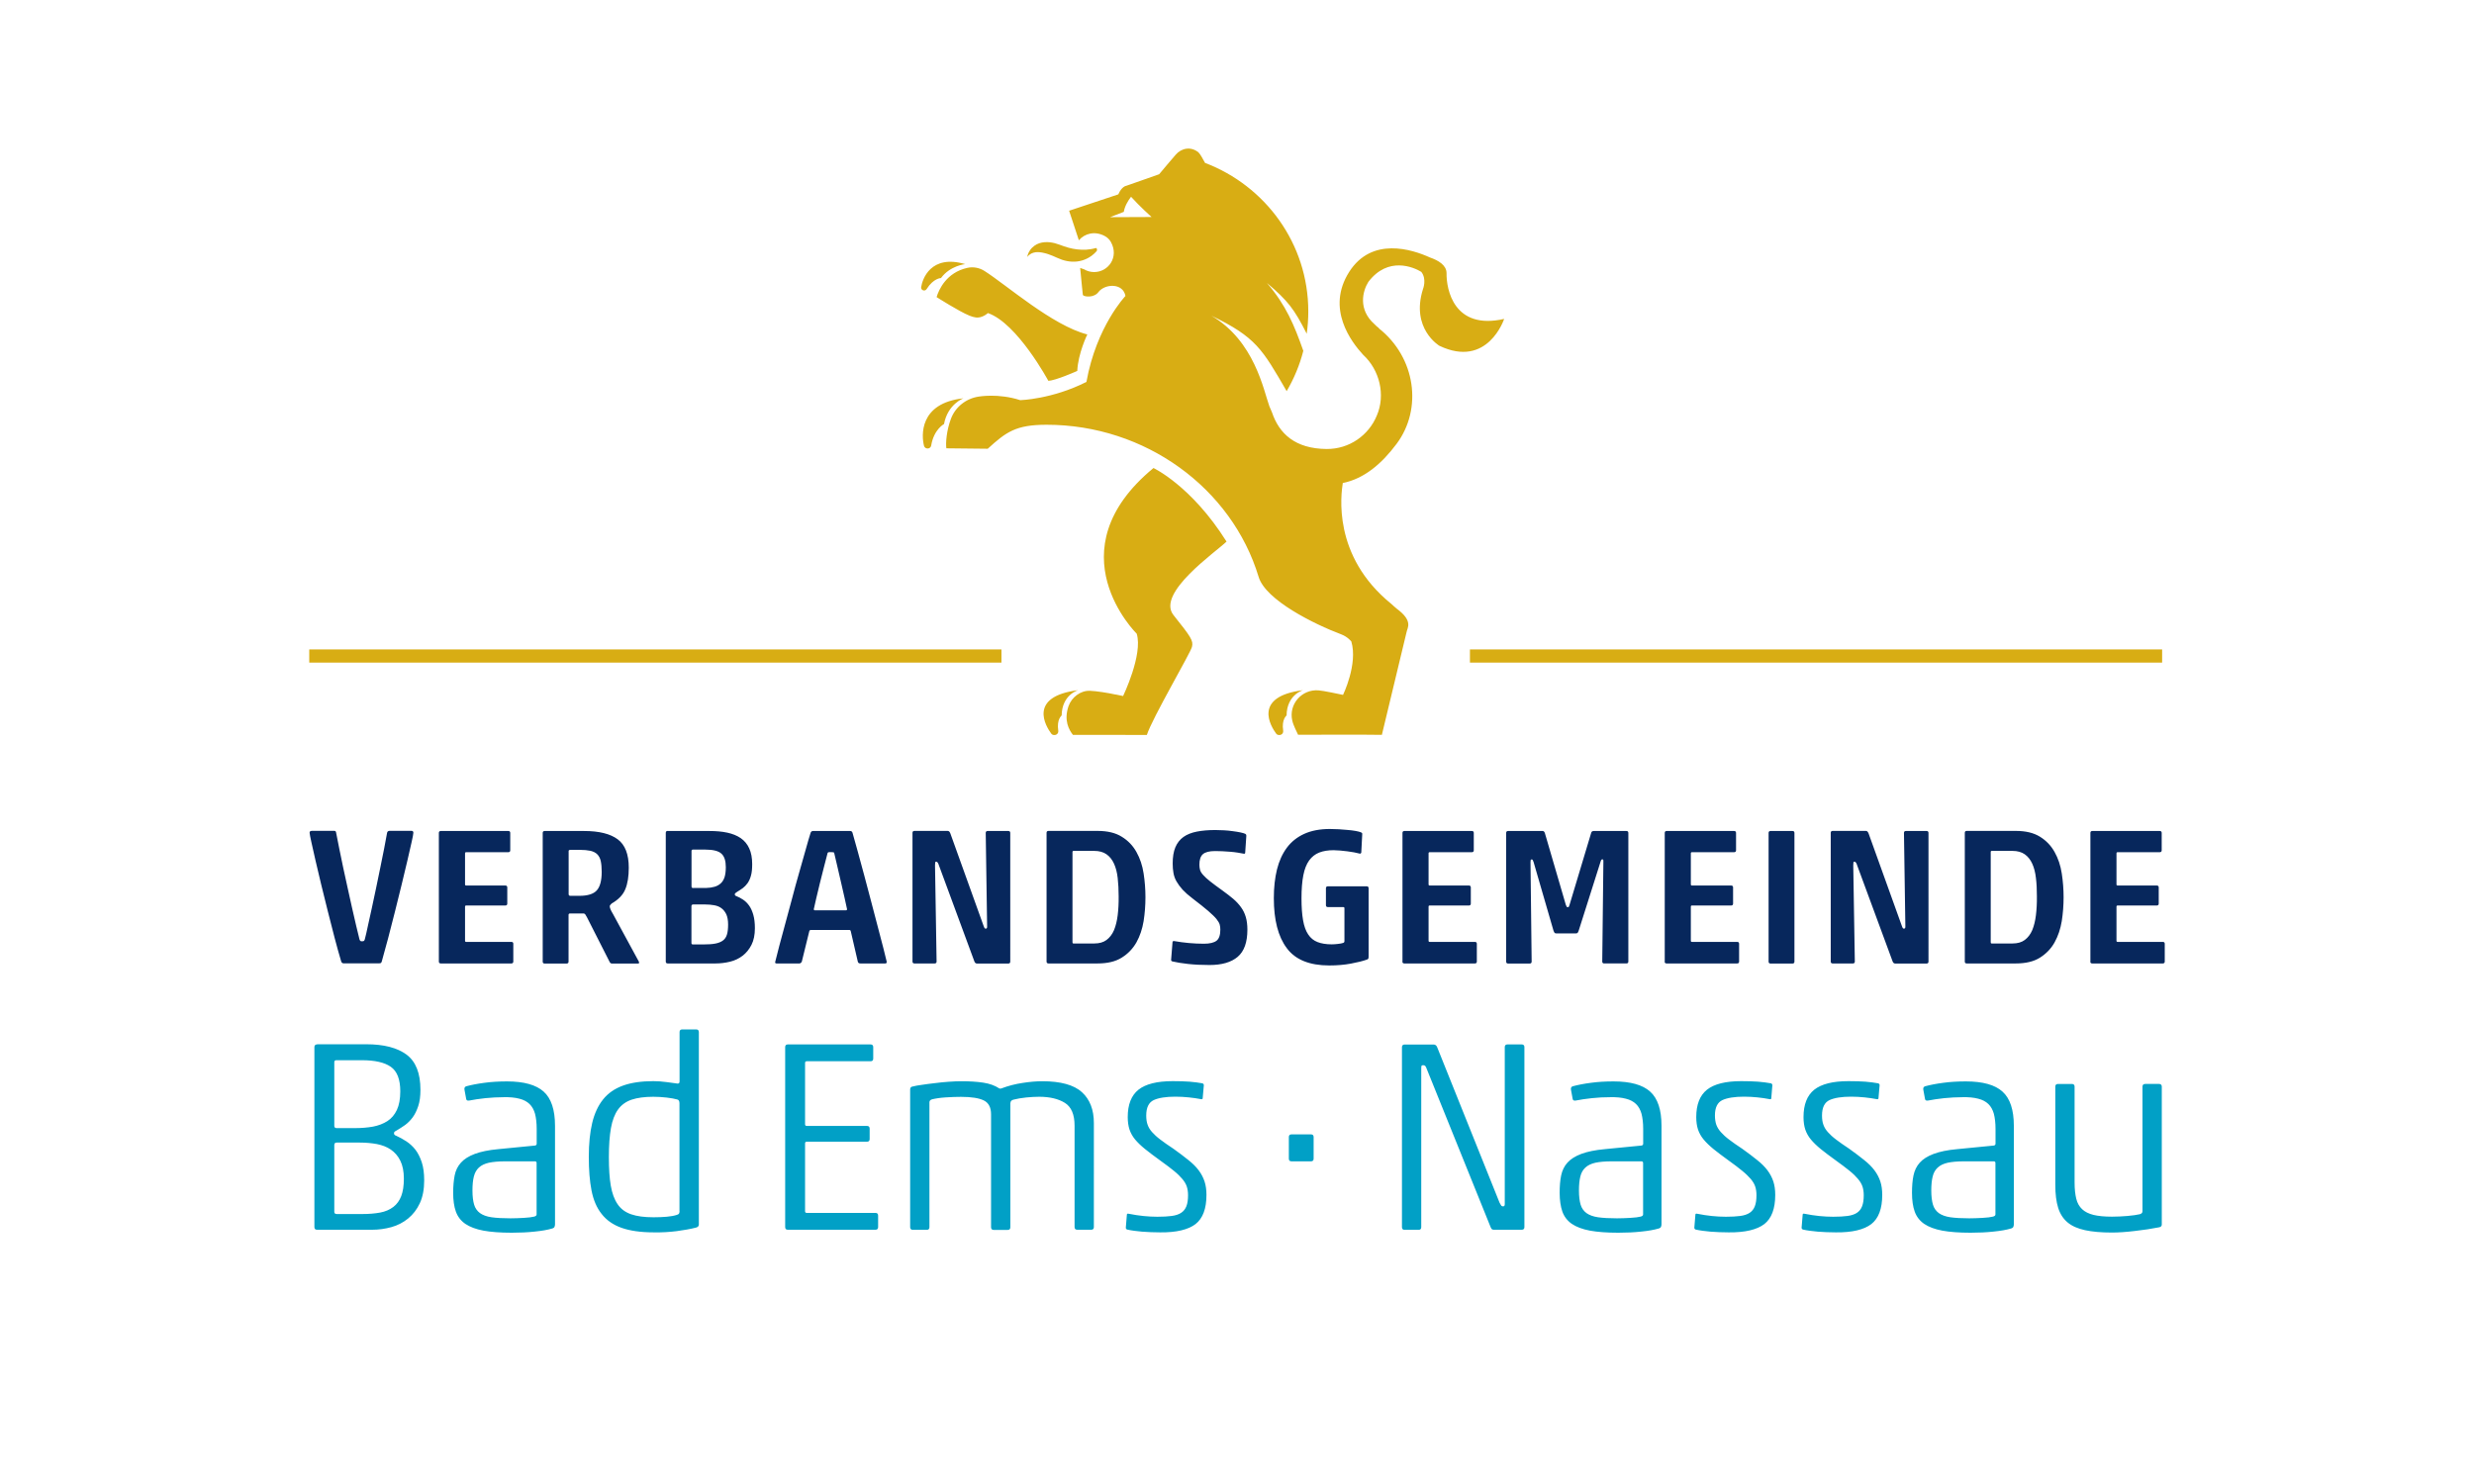
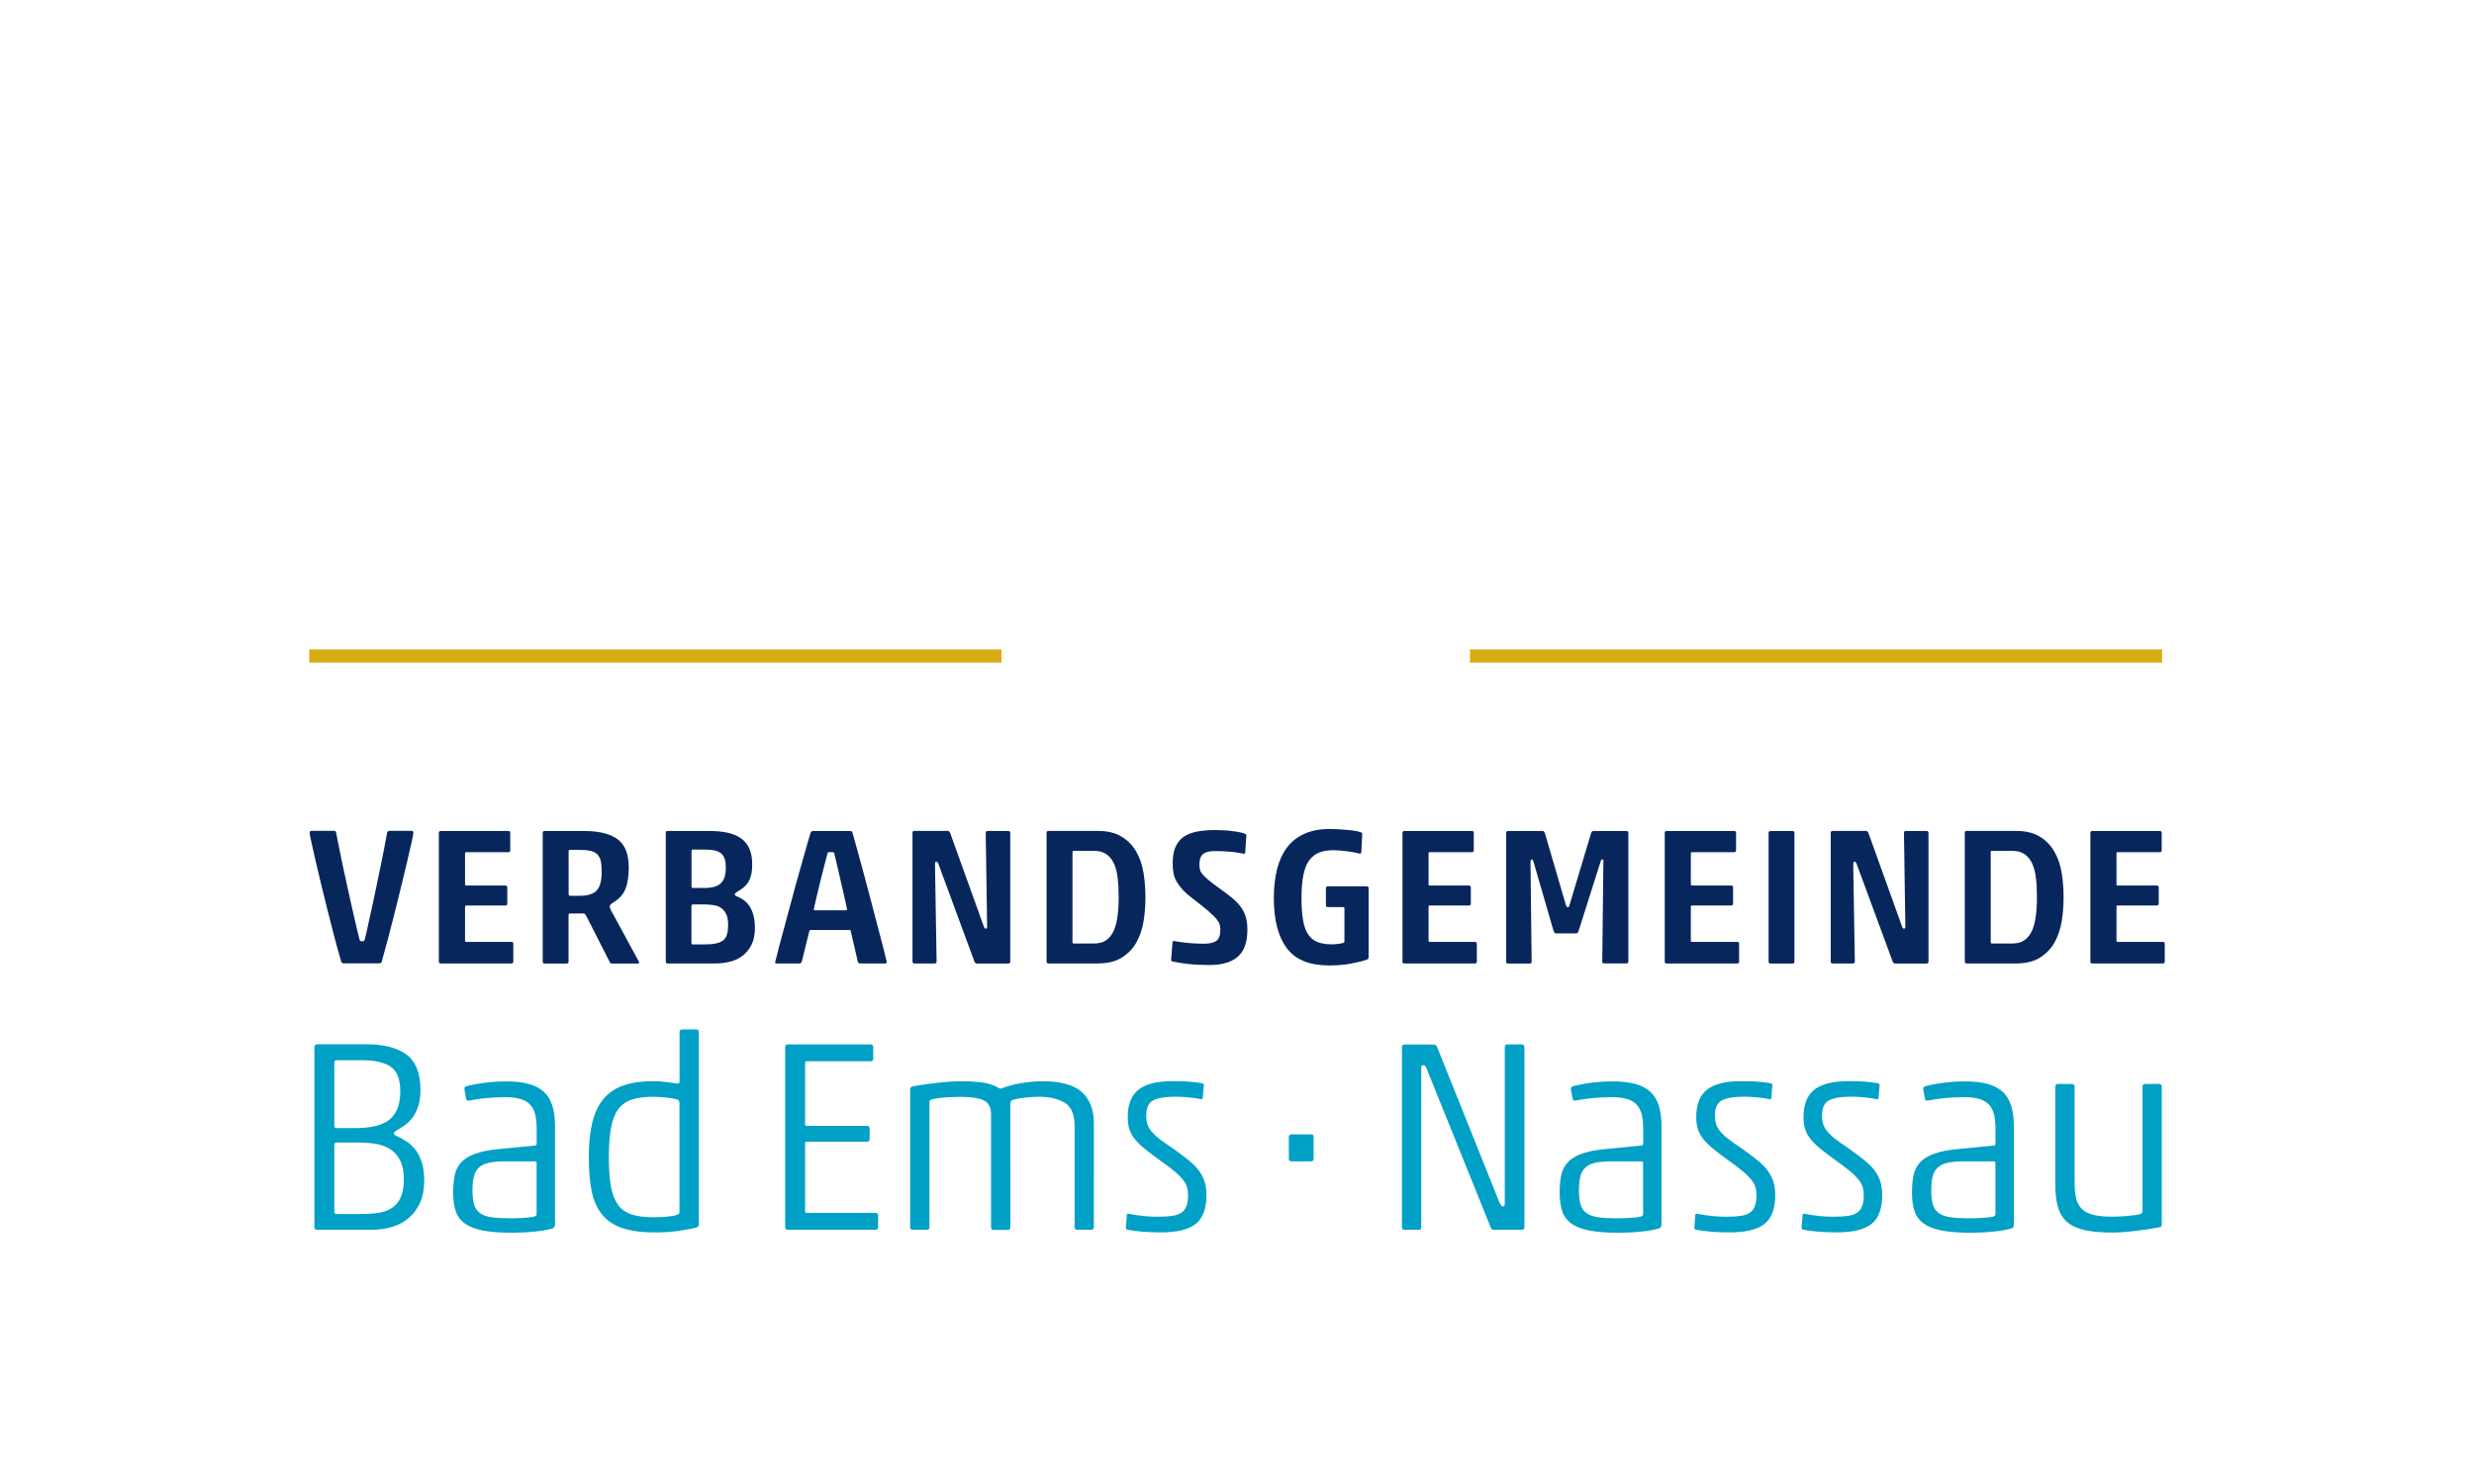
<svg xmlns="http://www.w3.org/2000/svg" height="105" id="Ebene_1" style="enable-background:new 0 0 283.46 170.08;" version="1.1" viewBox="0 0 283.46 170.08" width="175" x="0px" xml:space="preserve" y="0px">
  <style type="text/css">
	.st0{fill:#01A0C6;}
	.st1{fill:#07275C;}
	.st2{fill:#D8AD14;}
</style>
  <path class="st0" d="M244.61,141.08c0.99-0.11,1.91-0.25,2.77-0.42c0.21-0.04,0.31-0.14,0.31-0.31v-15.81  c0-0.21-0.11-0.31-0.31-0.31h-1.59c-0.21,0-0.31,0.11-0.31,0.31v14.28c0,0.17-0.1,0.28-0.31,0.34c-0.35,0.08-0.82,0.15-1.41,0.2  c-0.58,0.05-1.18,0.08-1.78,0.08c-0.86,0-1.56-0.07-2.11-0.2c-0.55-0.14-0.99-0.35-1.31-0.66c-0.32-0.3-0.55-0.7-0.67-1.2  c-0.12-0.5-0.19-1.11-0.19-1.84v-11c0-0.21-0.11-0.31-0.31-0.31h-1.59c-0.21,0-0.31,0.11-0.31,0.31v11.25  c0,1.06,0.11,1.94,0.33,2.64c0.22,0.7,0.58,1.25,1.08,1.67c0.5,0.42,1.17,0.71,2,0.89c0.83,0.18,1.86,0.27,3.09,0.27  C242.74,141.26,243.62,141.2,244.61,141.08 M228.63,139.19c0,0.12-0.11,0.21-0.31,0.25c-0.23,0.06-0.61,0.11-1.16,0.14  c-0.54,0.03-1.05,0.05-1.53,0.05c-0.87,0-1.59-0.04-2.16-0.12c-0.56-0.08-1.01-0.25-1.33-0.48c-0.32-0.24-0.55-0.56-0.67-0.97  c-0.12-0.41-0.19-0.94-0.19-1.61c0-0.65,0.05-1.18,0.16-1.61c0.1-0.43,0.3-0.77,0.58-1.03c0.28-0.26,0.66-0.44,1.14-0.55  c0.48-0.1,1.09-0.16,1.84-0.16h3.44c0.12,0,0.19,0.06,0.19,0.19V139.19z M226.65,125.92c0.49,0.12,0.88,0.33,1.17,0.61  s0.5,0.66,0.63,1.12c0.12,0.47,0.19,1.05,0.19,1.73v1.69c0,0.12-0.06,0.2-0.19,0.22l-4.19,0.41c-1.13,0.1-2.03,0.29-2.72,0.55  c-0.69,0.26-1.21,0.59-1.58,1c-0.37,0.41-0.6,0.9-0.72,1.47c-0.12,0.57-0.17,1.23-0.17,1.99c0,0.85,0.1,1.57,0.31,2.15  c0.21,0.58,0.57,1.05,1.09,1.41c0.52,0.35,1.21,0.61,2.06,0.77c0.85,0.16,1.94,0.24,3.25,0.24c0.94,0,1.82-0.04,2.64-0.13  c0.82-0.08,1.47-0.2,1.95-0.34c0.17-0.04,0.27-0.11,0.31-0.2c0.04-0.09,0.06-0.19,0.06-0.3v-11.28c0-1.83-0.43-3.14-1.3-3.92  c-0.86-0.78-2.26-1.17-4.2-1.17c-0.94,0-1.8,0.05-2.59,0.16c-0.79,0.1-1.49,0.24-2.09,0.4c-0.17,0.06-0.23,0.2-0.19,0.41l0.19,1.03  c0.02,0.17,0.14,0.23,0.37,0.19c0.5-0.1,1.11-0.19,1.83-0.27c0.72-0.07,1.41-0.11,2.08-0.11  C225.56,125.73,226.16,125.79,226.65,125.92 M214.41,140.29c0.83-0.65,1.25-1.76,1.25-3.34c0-0.58-0.07-1.1-0.22-1.55  c-0.15-0.45-0.37-0.87-0.67-1.27c-0.3-0.4-0.69-0.79-1.17-1.17c-0.48-0.39-1.05-0.82-1.72-1.3c-0.6-0.4-1.1-0.74-1.5-1.05  c-0.4-0.3-0.71-0.59-0.95-0.86c-0.24-0.27-0.41-0.55-0.51-0.84c-0.11-0.29-0.16-0.65-0.16-1.06c0-0.92,0.29-1.5,0.86-1.77  c0.57-0.26,1.4-0.39,2.48-0.39c0.52,0,1.03,0.03,1.53,0.08c0.5,0.05,0.96,0.12,1.38,0.2c0.14,0.04,0.22,0,0.22-0.12l0.13-1.47  c0-0.1-0.05-0.18-0.16-0.22c-0.42-0.08-0.91-0.14-1.47-0.19c-0.56-0.04-1.21-0.06-1.94-0.06c-1.79,0-3.1,0.33-3.92,0.98  c-0.82,0.66-1.23,1.7-1.23,3.14c0,0.54,0.07,1.02,0.2,1.42c0.14,0.41,0.35,0.79,0.64,1.14c0.29,0.35,0.67,0.72,1.12,1.09  c0.46,0.37,1.02,0.8,1.69,1.28c0.67,0.48,1.21,0.89,1.63,1.23s0.74,0.66,0.98,0.95c0.24,0.29,0.41,0.58,0.5,0.86  c0.09,0.28,0.14,0.61,0.14,0.98c0,0.52-0.06,0.94-0.19,1.27c-0.12,0.32-0.32,0.57-0.59,0.75c-0.27,0.18-0.63,0.3-1.08,0.36  c-0.45,0.06-0.99,0.09-1.64,0.09c-1.04,0-2.13-0.11-3.28-0.34c-0.15-0.04-0.22,0-0.22,0.12l-0.12,1.47c0,0.11,0.05,0.18,0.16,0.22  c0.48,0.11,1.05,0.18,1.7,0.24c0.66,0.05,1.35,0.08,2.08,0.08C212.22,141.26,213.58,140.93,214.41,140.29 M202.15,140.29  c0.83-0.65,1.25-1.76,1.25-3.34c0-0.58-0.07-1.1-0.22-1.55c-0.15-0.45-0.37-0.87-0.67-1.27c-0.3-0.4-0.69-0.79-1.17-1.17  c-0.48-0.39-1.05-0.82-1.72-1.3c-0.6-0.4-1.1-0.74-1.5-1.05c-0.4-0.3-0.71-0.59-0.95-0.86c-0.24-0.27-0.41-0.55-0.52-0.84  c-0.1-0.29-0.16-0.65-0.16-1.06c0-0.92,0.29-1.5,0.86-1.77c0.57-0.26,1.4-0.39,2.48-0.39c0.52,0,1.03,0.03,1.53,0.08  c0.5,0.05,0.96,0.12,1.37,0.2c0.15,0.04,0.22,0,0.22-0.12l0.12-1.47c0-0.1-0.05-0.18-0.16-0.22c-0.42-0.08-0.91-0.14-1.47-0.19  c-0.56-0.04-1.21-0.06-1.94-0.06c-1.79,0-3.1,0.33-3.92,0.98c-0.82,0.66-1.23,1.7-1.23,3.14c0,0.54,0.07,1.02,0.2,1.42  c0.14,0.41,0.35,0.79,0.64,1.14c0.29,0.35,0.67,0.72,1.12,1.09c0.46,0.37,1.02,0.8,1.69,1.28c0.67,0.48,1.21,0.89,1.62,1.23  c0.42,0.34,0.74,0.66,0.99,0.95c0.24,0.29,0.41,0.58,0.5,0.86c0.09,0.28,0.14,0.61,0.14,0.98c0,0.52-0.06,0.94-0.19,1.27  c-0.12,0.32-0.32,0.57-0.59,0.75c-0.27,0.18-0.63,0.3-1.08,0.36c-0.45,0.06-0.99,0.09-1.64,0.09c-1.04,0-2.14-0.11-3.28-0.34  c-0.15-0.04-0.22,0-0.22,0.12l-0.12,1.47c0,0.11,0.05,0.18,0.16,0.22c0.48,0.11,1.05,0.18,1.7,0.24c0.66,0.05,1.35,0.08,2.08,0.08  C199.96,141.26,201.31,140.93,202.15,140.29 M188.26,139.19c0,0.12-0.1,0.21-0.31,0.25c-0.23,0.06-0.61,0.11-1.16,0.14  c-0.54,0.03-1.05,0.05-1.53,0.05c-0.87,0-1.59-0.04-2.16-0.12c-0.56-0.08-1.01-0.25-1.33-0.48c-0.32-0.24-0.55-0.56-0.67-0.97  c-0.12-0.41-0.19-0.94-0.19-1.61c0-0.65,0.05-1.18,0.16-1.61c0.1-0.43,0.3-0.77,0.58-1.03c0.28-0.26,0.66-0.44,1.14-0.55  c0.48-0.1,1.09-0.16,1.84-0.16h3.44c0.12,0,0.19,0.06,0.19,0.19V139.19z M186.28,125.92c0.49,0.12,0.88,0.33,1.17,0.61  c0.29,0.28,0.5,0.66,0.63,1.12c0.12,0.47,0.19,1.05,0.19,1.73v1.69c0,0.12-0.06,0.2-0.19,0.22l-4.19,0.41  c-1.12,0.1-2.03,0.29-2.72,0.55c-0.69,0.26-1.21,0.59-1.58,1c-0.37,0.41-0.6,0.9-0.72,1.47c-0.12,0.57-0.17,1.23-0.17,1.99  c0,0.85,0.11,1.57,0.31,2.15c0.21,0.58,0.57,1.05,1.09,1.41c0.52,0.35,1.21,0.61,2.06,0.77c0.86,0.16,1.94,0.24,3.25,0.24  c0.94,0,1.82-0.04,2.64-0.13c0.82-0.08,1.47-0.2,1.95-0.34c0.17-0.04,0.27-0.11,0.31-0.2c0.04-0.09,0.06-0.19,0.06-0.3v-11.28  c0-1.83-0.43-3.14-1.3-3.92c-0.86-0.78-2.26-1.17-4.2-1.17c-0.94,0-1.8,0.05-2.59,0.16c-0.79,0.1-1.49,0.24-2.09,0.4  c-0.17,0.06-0.23,0.2-0.19,0.41l0.19,1.03c0.02,0.17,0.15,0.23,0.37,0.19c0.5-0.1,1.11-0.19,1.83-0.27s1.41-0.11,2.08-0.11  C185.19,125.73,185.79,125.79,186.28,125.92 M174.35,140.94c0.21,0,0.31-0.1,0.31-0.31v-20.62c0-0.21-0.11-0.31-0.31-0.31h-1.63  c-0.21,0-0.31,0.11-0.31,0.31v18c0,0.17-0.06,0.25-0.19,0.25c-0.08,0-0.14-0.02-0.19-0.06c-0.04-0.04-0.11-0.17-0.22-0.37  l-7.12-17.75c-0.08-0.25-0.23-0.37-0.44-0.37h-3.31c-0.21,0-0.31,0.11-0.31,0.31v20.62c0,0.21,0.1,0.31,0.31,0.31h1.59  c0.21,0,0.31-0.1,0.31-0.31v-18.15c0-0.17,0.01-0.27,0.03-0.33c0.02-0.05,0.08-0.08,0.19-0.08c0.11,0,0.18,0.03,0.24,0.09  s0.11,0.18,0.17,0.34l7.25,17.96c0.06,0.17,0.12,0.29,0.17,0.36s0.15,0.11,0.3,0.11H174.35z M150.2,133.1c0.21,0,0.31-0.1,0.31-0.31  v-2.47c0-0.21-0.1-0.31-0.31-0.31h-2.22c-0.21,0-0.31,0.1-0.31,0.31v2.47c0,0.21,0.1,0.31,0.31,0.31H150.2z M136.98,140.29  c0.83-0.65,1.25-1.76,1.25-3.34c0-0.58-0.07-1.1-0.22-1.55c-0.15-0.45-0.37-0.87-0.67-1.27c-0.3-0.4-0.69-0.79-1.17-1.17  c-0.48-0.39-1.05-0.82-1.72-1.3c-0.6-0.4-1.1-0.74-1.5-1.05c-0.4-0.3-0.71-0.59-0.95-0.86c-0.24-0.27-0.41-0.55-0.51-0.84  c-0.11-0.29-0.16-0.65-0.16-1.06c0-0.92,0.29-1.5,0.86-1.77c0.57-0.26,1.4-0.39,2.48-0.39c0.52,0,1.03,0.03,1.53,0.08  c0.5,0.05,0.96,0.12,1.38,0.2c0.14,0.04,0.22,0,0.22-0.12l0.13-1.47c0-0.1-0.05-0.18-0.16-0.22c-0.42-0.08-0.91-0.14-1.47-0.19  c-0.56-0.04-1.21-0.06-1.94-0.06c-1.79,0-3.1,0.33-3.92,0.98c-0.82,0.66-1.23,1.7-1.23,3.14c0,0.54,0.07,1.02,0.2,1.42  c0.14,0.41,0.35,0.79,0.64,1.14c0.29,0.35,0.67,0.72,1.13,1.09c0.46,0.37,1.02,0.8,1.69,1.28c0.67,0.48,1.21,0.89,1.63,1.23  s0.74,0.66,0.98,0.95c0.24,0.29,0.41,0.58,0.5,0.86c0.09,0.28,0.14,0.61,0.14,0.98c0,0.52-0.06,0.94-0.19,1.27  c-0.13,0.32-0.32,0.57-0.6,0.75c-0.27,0.18-0.63,0.3-1.08,0.36c-0.45,0.06-1,0.09-1.64,0.09c-1.04,0-2.13-0.11-3.28-0.34  c-0.15-0.04-0.22,0-0.22,0.12l-0.12,1.47c0,0.11,0.05,0.18,0.16,0.22c0.48,0.11,1.05,0.18,1.7,0.24c0.66,0.05,1.35,0.08,2.08,0.08  C134.79,141.26,136.15,140.93,136.98,140.29 M115.78,126.39c0-0.19,0.12-0.31,0.38-0.37c0.42-0.11,0.89-0.18,1.42-0.24  c0.53-0.05,1.03-0.08,1.48-0.08c1.23,0,2.21,0.24,2.95,0.7s1.11,1.34,1.11,2.61v11.62c0,0.21,0.11,0.31,0.31,0.31h1.59  c0.21,0,0.31-0.1,0.31-0.31V128.7c0-1.52-0.46-2.7-1.37-3.53c-0.92-0.83-2.43-1.25-4.53-1.25c-0.67,0-1.42,0.06-2.25,0.19  c-0.83,0.12-1.64,0.33-2.44,0.63c-0.08,0.04-0.17,0.04-0.25,0c-0.5-0.33-1.11-0.55-1.84-0.66c-0.73-0.11-1.56-0.16-2.5-0.16  c-0.44,0-0.93,0.02-1.47,0.06c-0.54,0.04-1.07,0.09-1.59,0.16c-0.52,0.06-1.01,0.12-1.45,0.19c-0.45,0.06-0.8,0.12-1.05,0.19  c-0.21,0.02-0.31,0.14-0.31,0.34v15.78c0,0.21,0.11,0.31,0.31,0.31h1.59c0.21,0,0.31-0.1,0.31-0.31v-14.31  c0-0.17,0.1-0.28,0.31-0.34c0.42-0.1,0.94-0.18,1.58-0.22c0.63-0.04,1.21-0.06,1.73-0.06c1.19,0,2.06,0.14,2.61,0.41  c0.55,0.27,0.83,0.8,0.83,1.59v12.94c0,0.21,0.11,0.31,0.31,0.31h1.59c0.21,0,0.31-0.1,0.31-0.31V126.39z M89.96,140.63  c0,0.21,0.1,0.31,0.31,0.31h10.03c0.21,0,0.31-0.1,0.31-0.31v-1.31c0-0.21-0.1-0.31-0.31-0.31h-7.87c-0.12,0-0.19-0.06-0.19-0.19  v-7.78c0-0.12,0.06-0.19,0.19-0.19h6.9c0.21,0,0.31-0.1,0.31-0.31v-1.19c0-0.21-0.11-0.31-0.31-0.31h-6.9  c-0.12,0-0.19-0.06-0.19-0.19v-7.03c0-0.12,0.06-0.19,0.19-0.19h7.31c0.21,0,0.31-0.1,0.31-0.31v-1.31c0-0.21-0.11-0.31-0.31-0.31  h-9.47c-0.21,0-0.31,0.11-0.31,0.31V140.63z M77.86,138.79c0,0.11-0.02,0.19-0.05,0.27c-0.03,0.07-0.11,0.13-0.24,0.17  c-0.33,0.11-0.73,0.18-1.19,0.22c-0.46,0.04-0.96,0.06-1.5,0.06c-1.04,0-1.9-0.11-2.56-0.34c-0.67-0.23-1.19-0.61-1.56-1.16  c-0.37-0.54-0.63-1.25-0.78-2.12c-0.15-0.87-0.22-1.97-0.22-3.28c0-1.33,0.08-2.44,0.24-3.33c0.16-0.89,0.43-1.59,0.81-2.12  c0.38-0.53,0.91-0.91,1.56-1.13c0.66-0.22,1.48-0.33,2.48-0.33c0.5,0,1.01,0.03,1.53,0.09s0.93,0.14,1.22,0.22  c0.17,0.04,0.25,0.19,0.25,0.44V138.79z M77.53,141.1c0.82-0.11,1.57-0.24,2.23-0.41c0.21-0.06,0.31-0.18,0.31-0.34v-22.06  c0-0.21-0.11-0.31-0.31-0.31h-1.59c-0.21,0-0.31,0.1-0.31,0.31v5.65c0,0.17-0.07,0.25-0.22,0.25c-0.31-0.04-0.73-0.1-1.25-0.17  s-1.03-0.11-1.53-0.11c-1.37,0-2.54,0.17-3.48,0.51c-0.95,0.34-1.71,0.87-2.28,1.58c-0.57,0.71-0.99,1.61-1.25,2.7  c-0.26,1.09-0.39,2.39-0.39,3.89c0,1.48,0.1,2.76,0.31,3.84c0.21,1.08,0.59,1.99,1.16,2.7c0.56,0.72,1.32,1.25,2.28,1.59  c0.96,0.34,2.19,0.52,3.69,0.52C75.83,141.26,76.71,141.2,77.53,141.1 M61.48,139.19c0,0.12-0.11,0.21-0.31,0.25  c-0.23,0.06-0.61,0.11-1.16,0.14c-0.54,0.03-1.05,0.05-1.53,0.05c-0.87,0-1.59-0.04-2.16-0.12s-1.01-0.25-1.33-0.48  c-0.32-0.24-0.55-0.56-0.67-0.97c-0.12-0.41-0.19-0.94-0.19-1.61c0-0.65,0.05-1.18,0.16-1.61c0.11-0.43,0.3-0.77,0.58-1.03  s0.66-0.44,1.14-0.55c0.48-0.1,1.09-0.16,1.84-0.16h3.44c0.12,0,0.19,0.06,0.19,0.19V139.19z M59.5,125.92  c0.49,0.12,0.88,0.33,1.17,0.61s0.5,0.66,0.63,1.12c0.12,0.47,0.19,1.05,0.19,1.73v1.69c0,0.12-0.06,0.2-0.19,0.22l-4.19,0.41  c-1.12,0.1-2.03,0.29-2.72,0.55c-0.69,0.26-1.21,0.59-1.58,1c-0.37,0.41-0.61,0.9-0.72,1.47c-0.11,0.57-0.17,1.23-0.17,1.99  c0,0.85,0.1,1.57,0.31,2.15c0.21,0.58,0.57,1.05,1.09,1.41c0.52,0.35,1.21,0.61,2.06,0.77c0.85,0.16,1.94,0.24,3.25,0.24  c0.94,0,1.82-0.04,2.64-0.13c0.82-0.08,1.47-0.2,1.95-0.34c0.17-0.04,0.27-0.11,0.31-0.2c0.04-0.09,0.06-0.19,0.06-0.3v-11.28  c0-1.83-0.43-3.14-1.3-3.92c-0.87-0.78-2.27-1.17-4.2-1.17c-0.94,0-1.8,0.05-2.59,0.16c-0.79,0.1-1.49,0.24-2.09,0.4  c-0.17,0.06-0.23,0.2-0.19,0.41l0.19,1.03c0.02,0.17,0.14,0.23,0.37,0.19c0.5-0.1,1.11-0.19,1.83-0.27  c0.72-0.07,1.41-0.11,2.08-0.11C58.41,125.73,59.01,125.79,59.5,125.92 M38.55,139.13c-0.17,0-0.25-0.08-0.25-0.25v-7.65  c0-0.19,0.09-0.28,0.28-0.28h2.66c0.69,0,1.33,0.06,1.94,0.17c0.6,0.12,1.14,0.32,1.59,0.63s0.82,0.72,1.09,1.27  c0.27,0.54,0.41,1.23,0.41,2.06c0,0.81-0.1,1.48-0.3,2s-0.5,0.94-0.91,1.25c-0.41,0.31-0.91,0.53-1.5,0.64  c-0.59,0.11-1.29,0.17-2.08,0.17H38.55z M38.58,129.29c-0.19,0-0.28-0.08-0.28-0.25v-7.31c0-0.15,0.08-0.22,0.25-0.22h2.9  c1.5,0,2.61,0.25,3.33,0.76c0.72,0.51,1.08,1.44,1.08,2.8c0,0.87-0.13,1.59-0.39,2.14c-0.26,0.55-0.62,0.98-1.09,1.28  c-0.47,0.3-1.02,0.51-1.64,0.63c-0.62,0.11-1.3,0.17-2.03,0.17H38.58z M36.33,119.7c-0.21,0-0.31,0.11-0.31,0.31v20.62  c0,0.21,0.1,0.31,0.31,0.31h6.31c0.75,0,1.48-0.1,2.2-0.3c0.72-0.2,1.36-0.53,1.92-0.99c0.56-0.46,1.01-1.04,1.34-1.75  c0.33-0.71,0.5-1.58,0.5-2.62c0-0.81-0.09-1.51-0.28-2.08c-0.19-0.57-0.43-1.05-0.73-1.44c-0.3-0.38-0.65-0.7-1.03-0.95  c-0.38-0.25-0.77-0.46-1.14-0.63c-0.19-0.06-0.28-0.16-0.28-0.28c0-0.08,0.02-0.14,0.06-0.19c0.04-0.04,0.15-0.1,0.31-0.19  c0.29-0.17,0.59-0.37,0.91-0.59c0.31-0.23,0.6-0.52,0.86-0.87c0.26-0.35,0.47-0.79,0.64-1.3c0.17-0.51,0.25-1.13,0.25-1.86  c0-1.9-0.53-3.24-1.59-4.03c-1.06-0.79-2.61-1.19-4.62-1.19H36.33z" />
  <path class="st1" d="M239.5,110.2c0,0.15,0.07,0.22,0.22,0.22h8.09c0.15,0,0.22-0.08,0.22-0.22v-2.03c0-0.15-0.07-0.22-0.22-0.22  h-5.18c-0.09,0-0.13-0.05-0.13-0.13v-3.91c0-0.09,0.05-0.13,0.13-0.13h4.49c0.15,0,0.22-0.08,0.22-0.22v-1.85  c0-0.15-0.08-0.22-0.22-0.22h-4.49c-0.09,0-0.13-0.05-0.13-0.13V97.8c0-0.09,0.05-0.13,0.13-0.13h4.83c0.15,0,0.22-0.08,0.22-0.22  v-1.99c0-0.15-0.08-0.22-0.22-0.22h-7.73c-0.15,0-0.22,0.08-0.22,0.22V110.2z M225.34,95.23c-0.15,0-0.22,0.08-0.22,0.22v14.75  c0,0.15,0.07,0.22,0.22,0.22h5.63c1.13,0,2.06-0.22,2.77-0.67c0.71-0.45,1.27-1.03,1.67-1.75c0.4-0.72,0.67-1.53,0.82-2.43  c0.14-0.9,0.21-1.81,0.21-2.74c0-0.91-0.07-1.82-0.21-2.73c-0.14-0.91-0.41-1.72-0.82-2.45c-0.4-0.72-0.96-1.31-1.67-1.75  c-0.72-0.45-1.64-0.67-2.77-0.67H225.34z M233.27,104.89c-0.08,0.65-0.22,1.22-0.42,1.71c-0.21,0.49-0.5,0.86-0.86,1.13  c-0.36,0.27-0.83,0.4-1.4,0.4h-2.39c-0.08,0-0.11-0.05-0.11-0.13V97.65c0-0.09,0.04-0.13,0.13-0.13h2.35c0.58,0,1.05,0.13,1.42,0.39  s0.65,0.62,0.86,1.08c0.21,0.46,0.35,1.01,0.42,1.64c0.08,0.63,0.11,1.33,0.11,2.09C233.39,103.51,233.35,104.23,233.27,104.89   M220.74,110.43c0.15,0,0.22-0.08,0.22-0.22V95.46c0-0.15-0.08-0.22-0.22-0.22h-2.37c-0.15,0-0.22,0.08-0.22,0.22l0.16,10.75  c0,0.15-0.05,0.22-0.16,0.22c-0.06,0-0.1-0.02-0.13-0.06c-0.03-0.04-0.08-0.14-0.13-0.3l-3.8-10.57c-0.08-0.18-0.17-0.27-0.29-0.27  h-3.82c-0.15,0-0.22,0.08-0.22,0.22v14.75c0,0.15,0.08,0.22,0.22,0.22h2.32c0.15,0,0.22-0.08,0.22-0.22l-0.18-11.01  c0-0.19,0.01-0.31,0.02-0.36c0.01-0.05,0.06-0.07,0.13-0.07c0.12,0,0.22,0.15,0.31,0.45l4.04,10.95c0.06,0.18,0.16,0.27,0.31,0.27  H220.74z M205.38,110.43c0.15,0,0.22-0.08,0.22-0.22V95.46c0-0.15-0.08-0.22-0.22-0.22h-2.52c-0.15,0-0.22,0.08-0.22,0.22v14.75  c0,0.15,0.08,0.22,0.22,0.22H205.38z M190.73,110.2c0,0.15,0.07,0.22,0.22,0.22h8.09c0.15,0,0.22-0.08,0.22-0.22v-2.03  c0-0.15-0.07-0.22-0.22-0.22h-5.18c-0.09,0-0.13-0.05-0.13-0.13v-3.91c0-0.09,0.05-0.13,0.13-0.13h4.49c0.15,0,0.22-0.08,0.22-0.22  v-1.85c0-0.15-0.08-0.22-0.22-0.22h-4.49c-0.09,0-0.13-0.05-0.13-0.13V97.8c0-0.09,0.05-0.13,0.13-0.13h4.83  c0.15,0,0.22-0.08,0.22-0.22v-1.99c0-0.15-0.08-0.22-0.22-0.22h-7.73c-0.15,0-0.22,0.08-0.22,0.22V110.2z M179.84,103.68  c-0.03,0.12-0.06,0.2-0.08,0.23c-0.02,0.04-0.07,0.06-0.14,0.06c-0.06,0-0.1-0.02-0.12-0.06c-0.02-0.04-0.06-0.12-0.1-0.23  L177,95.46c-0.06-0.15-0.14-0.22-0.25-0.22h-3.96c-0.15,0-0.22,0.08-0.22,0.22v14.75c0,0.15,0.08,0.22,0.22,0.22h2.48  c0.15,0,0.22-0.08,0.22-0.22l-0.13-11.37c0-0.13,0.01-0.22,0.02-0.27c0.01-0.04,0.05-0.07,0.11-0.07c0.06,0,0.1,0.02,0.12,0.06  c0.02,0.04,0.06,0.12,0.1,0.23l2.28,7.86c0.06,0.16,0.11,0.26,0.16,0.29c0.05,0.03,0.13,0.04,0.27,0.04h2.1  c0.12,0,0.2-0.02,0.24-0.07c0.04-0.05,0.09-0.15,0.14-0.31l2.48-7.82c0.05-0.19,0.11-0.29,0.2-0.29c0.06,0,0.1,0.02,0.11,0.05  c0.02,0.03,0.02,0.1,0.02,0.22l-0.13,11.44c0,0.15,0.08,0.22,0.22,0.22h2.55c0.15,0,0.22-0.08,0.22-0.22V95.46  c0-0.15-0.08-0.22-0.22-0.22h-3.75c-0.16,0-0.26,0.08-0.29,0.22L179.84,103.68z M160.68,110.2c0,0.15,0.08,0.22,0.22,0.22h8.09  c0.15,0,0.22-0.08,0.22-0.22v-2.03c0-0.15-0.08-0.22-0.22-0.22h-5.18c-0.09,0-0.13-0.05-0.13-0.13v-3.91c0-0.09,0.04-0.13,0.13-0.13  h4.49c0.15,0,0.22-0.08,0.22-0.22v-1.85c0-0.15-0.08-0.22-0.22-0.22h-4.49c-0.09,0-0.13-0.05-0.13-0.13V97.8  c0-0.09,0.04-0.13,0.13-0.13h4.83c0.15,0,0.22-0.08,0.22-0.22v-1.99c0-0.15-0.08-0.22-0.22-0.22h-7.73c-0.15,0-0.22,0.08-0.22,0.22  V110.2z M153.56,97.48c0.28,0.02,0.55,0.05,0.83,0.09c0.28,0.04,0.53,0.08,0.77,0.12c0.24,0.05,0.43,0.09,0.58,0.13  c0.06,0.03,0.11,0.03,0.16-0.01c0.05-0.04,0.07-0.07,0.07-0.1l0.11-2.12c0-0.08-0.01-0.12-0.04-0.13c-0.03-0.01-0.07-0.04-0.11-0.07  c-0.15-0.06-0.36-0.11-0.63-0.16c-0.27-0.05-0.57-0.08-0.89-0.11c-0.33-0.03-0.67-0.06-1.02-0.08c-0.35-0.02-0.69-0.03-1.02-0.03  c-1.15,0-2.13,0.19-2.94,0.56c-0.81,0.37-1.48,0.9-1.99,1.59c-0.51,0.69-0.89,1.52-1.13,2.49c-0.24,0.98-0.36,2.07-0.36,3.29  c0,2.49,0.49,4.4,1.48,5.72c0.98,1.33,2.61,1.99,4.87,1.99c0.89,0,1.72-0.07,2.47-0.21c0.75-0.14,1.37-0.29,1.84-0.46  c0.09-0.03,0.15-0.07,0.17-0.12c0.02-0.05,0.03-0.14,0.03-0.26v-7.8c0-0.15-0.08-0.22-0.22-0.22h-4.45c-0.15,0-0.22,0.08-0.22,0.22  v1.94c0,0.15,0.08,0.22,0.22,0.22h1.77c0.09,0,0.13,0.05,0.13,0.13v3.78c0,0.1-0.05,0.17-0.16,0.2c-0.13,0.05-0.32,0.08-0.57,0.11  s-0.49,0.05-0.73,0.05c-0.64,0-1.18-0.09-1.62-0.26c-0.44-0.17-0.8-0.46-1.07-0.87c-0.28-0.41-0.47-0.95-0.59-1.63  c-0.12-0.68-0.18-1.52-0.18-2.51c0-1.06,0.07-1.94,0.21-2.65c0.14-0.71,0.36-1.27,0.67-1.7c0.31-0.42,0.69-0.72,1.15-0.9  c0.46-0.18,1.01-0.27,1.65-0.27C153.03,97.45,153.28,97.46,153.56,97.48 M142.67,97.71l0.13-1.94c0-0.09-0.04-0.16-0.11-0.2  c-0.13-0.06-0.33-0.12-0.58-0.17c-0.25-0.05-0.54-0.1-0.86-0.14c-0.32-0.05-0.66-0.08-1.01-0.1c-0.35-0.02-0.68-0.03-0.99-0.03  c-0.8,0-1.51,0.06-2.12,0.18c-0.61,0.12-1.12,0.32-1.53,0.61c-0.41,0.29-0.72,0.69-0.93,1.18c-0.21,0.5-0.31,1.12-0.31,1.87  c0,0.39,0.03,0.75,0.09,1.08c0.06,0.34,0.17,0.66,0.35,0.97s0.41,0.63,0.7,0.95c0.3,0.32,0.68,0.66,1.16,1.02  c0.76,0.58,1.35,1.05,1.78,1.42c0.42,0.37,0.74,0.67,0.94,0.92c0.2,0.25,0.32,0.46,0.37,0.64c0.05,0.18,0.07,0.37,0.07,0.58  c0,0.63-0.15,1.05-0.44,1.27c-0.29,0.22-0.77,0.34-1.44,0.34c-0.58,0-1.16-0.03-1.73-0.08c-0.57-0.05-1.14-0.13-1.71-0.23  c-0.1,0-0.16,0.05-0.16,0.16l-0.16,2.01c0,0.1,0.07,0.16,0.2,0.18c0.43,0.1,1.02,0.2,1.75,0.28s1.55,0.12,2.45,0.12  c1.41,0,2.49-0.31,3.23-0.94s1.11-1.66,1.11-3.11c0-0.55-0.06-1.03-0.18-1.44c-0.12-0.41-0.3-0.79-0.55-1.13  c-0.24-0.34-0.55-0.67-0.9-0.97c-0.36-0.3-0.77-0.62-1.23-0.95c-0.58-0.42-1.05-0.76-1.4-1.04c-0.35-0.28-0.62-0.52-0.8-0.73  c-0.19-0.21-0.31-0.4-0.36-0.58s-0.08-0.38-0.08-0.6c0-0.57,0.13-0.97,0.4-1.21c0.27-0.24,0.74-0.36,1.41-0.36  c0.24,0,0.51,0.01,0.82,0.02c0.31,0.01,0.61,0.03,0.9,0.06c0.3,0.02,0.58,0.06,0.86,0.1c0.28,0.05,0.52,0.09,0.73,0.13  C142.63,97.85,142.67,97.8,142.67,97.71 M120.13,95.23c-0.15,0-0.22,0.08-0.22,0.22v14.75c0,0.15,0.08,0.22,0.22,0.22h5.63  c1.13,0,2.06-0.22,2.77-0.67c0.72-0.45,1.27-1.03,1.68-1.75c0.4-0.72,0.67-1.53,0.82-2.43c0.14-0.9,0.21-1.81,0.21-2.74  c0-0.91-0.07-1.82-0.21-2.73c-0.14-0.91-0.41-1.72-0.82-2.45c-0.4-0.72-0.96-1.31-1.68-1.75c-0.71-0.45-1.64-0.67-2.77-0.67H120.13z   M128.06,104.89c-0.08,0.65-0.22,1.22-0.42,1.71c-0.21,0.49-0.5,0.86-0.86,1.13c-0.36,0.27-0.83,0.4-1.4,0.4h-2.39  c-0.08,0-0.11-0.05-0.11-0.13V97.65c0-0.09,0.05-0.13,0.13-0.13h2.35c0.58,0,1.05,0.13,1.42,0.39s0.65,0.62,0.86,1.08  c0.21,0.46,0.35,1.01,0.42,1.64c0.07,0.63,0.11,1.33,0.11,2.09C128.18,103.51,128.14,104.23,128.06,104.89 M115.53,110.43  c0.15,0,0.22-0.08,0.22-0.22V95.46c0-0.15-0.08-0.22-0.22-0.22h-2.37c-0.15,0-0.22,0.08-0.22,0.22l0.16,10.75  c0,0.15-0.05,0.22-0.16,0.22c-0.06,0-0.1-0.02-0.13-0.06c-0.03-0.04-0.07-0.14-0.13-0.3l-3.8-10.57c-0.07-0.18-0.17-0.27-0.29-0.27  h-3.82c-0.15,0-0.22,0.08-0.22,0.22v14.75c0,0.15,0.08,0.22,0.22,0.22h2.32c0.15,0,0.22-0.08,0.22-0.22l-0.18-11.01  c0-0.19,0.01-0.31,0.02-0.36c0.01-0.05,0.06-0.07,0.13-0.07c0.12,0,0.22,0.15,0.31,0.45l4.04,10.95c0.06,0.18,0.16,0.27,0.31,0.27  H115.53z M93.37,104.33c-0.09,0-0.13-0.05-0.13-0.13c0.06-0.28,0.15-0.7,0.28-1.24c0.13-0.54,0.27-1.13,0.42-1.75  c0.16-0.63,0.31-1.25,0.47-1.86c0.16-0.62,0.29-1.14,0.41-1.58c0.02-0.05,0.05-0.08,0.09-0.09c0.04-0.02,0.14-0.02,0.29-0.02  s0.25,0.01,0.29,0.02c0.05,0.01,0.08,0.04,0.09,0.09c0.1,0.43,0.23,0.96,0.37,1.58c0.14,0.62,0.29,1.24,0.43,1.86  c0.15,0.63,0.28,1.21,0.4,1.75c0.12,0.54,0.21,0.96,0.27,1.24c0,0.09-0.05,0.13-0.13,0.13H93.37z M98.28,110.2  c0.03,0.15,0.13,0.22,0.29,0.22h2.86c0.1,0,0.16-0.05,0.16-0.13v-0.09c-0.07-0.33-0.2-0.84-0.38-1.54c-0.18-0.7-0.39-1.51-0.63-2.41  c-0.24-0.91-0.49-1.88-0.76-2.9c-0.27-1.03-0.54-2.03-0.8-3.02c-0.27-0.98-0.52-1.9-0.75-2.76c-0.23-0.86-0.43-1.56-0.59-2.11  c-0.04-0.15-0.13-0.22-0.27-0.22h-4.27c-0.13,0-0.22,0.08-0.27,0.22c-0.16,0.52-0.36,1.18-0.58,1.99c-0.22,0.8-0.47,1.67-0.74,2.61  c-0.27,0.94-0.54,1.91-0.8,2.92c-0.27,1-0.53,1.97-0.78,2.89c-0.25,0.92-0.48,1.76-0.68,2.52c-0.2,0.76-0.35,1.36-0.46,1.81  c-0.01,0.01-0.02,0.04-0.02,0.09c0,0.09,0.06,0.13,0.18,0.13h2.59c0.13,0,0.23-0.08,0.29-0.22l0.85-3.46  c0.01-0.1,0.09-0.16,0.22-0.16h4.36c0.1,0,0.16,0.05,0.18,0.16L98.28,110.2z M79.38,108.24c-0.1,0-0.16-0.05-0.16-0.16v-4.22  c0-0.13,0.07-0.2,0.2-0.2h1.36c0.37,0,0.72,0.03,1.05,0.09c0.33,0.06,0.61,0.17,0.84,0.35c0.23,0.17,0.41,0.41,0.55,0.7  c0.13,0.3,0.2,0.69,0.2,1.16c0,0.46-0.04,0.84-0.13,1.14c-0.09,0.3-0.24,0.53-0.46,0.69c-0.21,0.16-0.5,0.28-0.86,0.35  c-0.36,0.07-0.8,0.1-1.34,0.1H79.38z M79.43,101.78c-0.13,0-0.2-0.06-0.2-0.18v-4.07c0-0.1,0.05-0.16,0.16-0.16h1.41  c0.91,0,1.53,0.16,1.86,0.47c0.34,0.31,0.5,0.83,0.5,1.54c0,0.46-0.05,0.84-0.14,1.14c-0.1,0.3-0.24,0.54-0.44,0.72  s-0.43,0.31-0.71,0.39c-0.28,0.08-0.61,0.13-0.98,0.14H79.43z M76.5,95.23c-0.15,0-0.22,0.08-0.22,0.22v14.75  c0,0.15,0.08,0.22,0.22,0.22H82c0.55,0,1.1-0.07,1.64-0.2c0.54-0.13,1.02-0.36,1.44-0.68c0.42-0.32,0.76-0.74,1.02-1.25  c0.26-0.51,0.39-1.15,0.39-1.91c0-0.6-0.06-1.11-0.18-1.53c-0.12-0.42-0.28-0.78-0.48-1.06c-0.2-0.28-0.43-0.51-0.69-0.68  c-0.26-0.17-0.53-0.32-0.82-0.43c-0.09-0.03-0.13-0.09-0.13-0.18c0-0.06,0.02-0.1,0.05-0.13c0.03-0.03,0.1-0.08,0.22-0.16  c0.22-0.13,0.44-0.28,0.64-0.42c0.2-0.15,0.38-0.34,0.55-0.57c0.16-0.23,0.3-0.52,0.39-0.87c0.1-0.35,0.14-0.79,0.14-1.31  c0-0.71-0.11-1.32-0.34-1.81c-0.22-0.49-0.55-0.88-0.97-1.17s-0.94-0.5-1.54-0.63c-0.6-0.13-1.28-0.19-2.02-0.19H76.5z   M65.31,102.67c-0.1-0.02-0.16-0.08-0.16-0.18v-4.96c0-0.05,0.02-0.08,0.06-0.1c0.04-0.02,0.12-0.03,0.23-0.03h0.96  c0.51,0,0.92,0.04,1.25,0.11c0.33,0.08,0.59,0.21,0.78,0.4c0.19,0.19,0.33,0.45,0.4,0.77c0.07,0.32,0.11,0.73,0.11,1.24  c0,1-0.19,1.71-0.56,2.12c-0.37,0.42-1.04,0.63-1.99,0.63H65.31z M69.84,110.23c0.06,0.13,0.15,0.2,0.27,0.2h2.97  c0.09,0,0.14-0.02,0.14-0.07c0.01-0.04,0-0.1-0.03-0.16l-2.97-5.47c-0.24-0.39-0.36-0.68-0.36-0.87c0-0.08,0.08-0.18,0.22-0.31  c0.78-0.45,1.3-0.99,1.56-1.63c0.27-0.64,0.4-1.47,0.4-2.48c0-1.53-0.42-2.62-1.27-3.25c-0.85-0.63-2.13-0.95-3.84-0.95H62.4  c-0.15,0-0.22,0.08-0.22,0.22v14.75c0,0.15,0.07,0.22,0.22,0.22h2.52c0.15,0,0.22-0.08,0.22-0.22v-5.36c0-0.1,0.06-0.16,0.18-0.16  h1.56c0.07,0.02,0.13,0.05,0.17,0.1c0.04,0.05,0.1,0.16,0.19,0.32L69.84,110.23z M50.28,110.2c0,0.15,0.08,0.22,0.22,0.22h8.09  c0.15,0,0.22-0.08,0.22-0.22v-2.03c0-0.15-0.07-0.22-0.22-0.22h-5.18c-0.09,0-0.13-0.05-0.13-0.13v-3.91c0-0.09,0.05-0.13,0.13-0.13  h4.49c0.15,0,0.22-0.08,0.22-0.22v-1.85c0-0.15-0.08-0.22-0.22-0.22h-4.49c-0.09,0-0.13-0.05-0.13-0.13V97.8  c0-0.09,0.05-0.13,0.13-0.13h4.83c0.15,0,0.22-0.08,0.22-0.22v-1.99c0-0.15-0.08-0.22-0.22-0.22H50.5c-0.15,0-0.22,0.08-0.22,0.22  V110.2z M35.69,95.23c-0.15,0-0.22,0.08-0.22,0.22c0.01,0.16,0.09,0.53,0.21,1.09c0.13,0.57,0.28,1.26,0.47,2.09  c0.19,0.83,0.4,1.74,0.65,2.75c0.25,1.01,0.5,2.03,0.76,3.07c0.26,1.04,0.52,2.06,0.78,3.05c0.26,0.99,0.51,1.89,0.75,2.69  c0.04,0.13,0.13,0.21,0.27,0.22h4c0.1,0,0.19-0.01,0.25-0.03c0.06-0.02,0.1-0.09,0.13-0.19c0.22-0.79,0.47-1.68,0.73-2.67  c0.26-0.99,0.52-2,0.78-3.04s0.51-2.06,0.76-3.07s0.47-1.93,0.66-2.76c0.19-0.83,0.35-1.53,0.48-2.1c0.13-0.57,0.2-0.94,0.21-1.11  c0-0.15-0.08-0.22-0.22-0.22h-2.48c-0.18,0-0.28,0.08-0.31,0.22c-0.09,0.52-0.2,1.13-0.34,1.82c-0.13,0.69-0.28,1.42-0.44,2.18  c-0.16,0.76-0.32,1.54-0.48,2.33c-0.16,0.8-0.33,1.56-0.49,2.3c-0.16,0.74-0.31,1.42-0.45,2.04c-0.13,0.63-0.25,1.15-0.36,1.56  c-0.03,0.08-0.06,0.13-0.09,0.16c-0.03,0.03-0.1,0.05-0.22,0.05c-0.1,0-0.17-0.01-0.2-0.05c-0.03-0.03-0.06-0.08-0.09-0.16  c-0.1-0.42-0.23-0.94-0.38-1.56s-0.31-1.31-0.47-2.04c-0.16-0.74-0.34-1.5-0.51-2.3c-0.18-0.8-0.35-1.58-0.51-2.33  s-0.31-1.49-0.45-2.18c-0.13-0.69-0.25-1.3-0.36-1.82c-0.01-0.15-0.09-0.22-0.22-0.22H35.69z" />
  <path class="st2" d="M114.74,75.94H35.43v-1.51h79.31V75.94z M247.73,74.43h-79.31v1.51h79.31V74.43z" />
-   <path class="st2" d="M118.65,28.91c-0.32,0.05-0.66,0.16-0.95,0.54c0.04-0.29,0.16-0.55,0.31-0.76c0.14-0.23,0.32-0.38,0.5-0.52  c0.37-0.27,0.77-0.38,1.17-0.41c0.4-0.04,0.78,0.02,1.17,0.11c0.19,0.05,0.37,0.12,0.56,0.18l0.5,0.18  c0.66,0.23,1.33,0.37,2.01,0.39c0.34,0.02,0.68,0,1.03-0.06c0.2-0.03,0.39-0.07,0.59-0.13c0.14-0.04,0.21,0.23,0.1,0.36  c-0.17,0.2-0.36,0.36-0.55,0.51c-0.35,0.26-0.72,0.44-1.1,0.55c-0.77,0.23-1.56,0.17-2.31-0.08l-0.55-0.22l-0.5-0.22  c-0.33-0.13-0.66-0.26-0.99-0.33C119.31,28.92,118.97,28.87,118.65,28.91 M108.16,48.6c0.43-2.3,2.23-2.95,2.23-2.95  c-5.13,0.55-4.81,4.35-4.52,5.45c0.05,0.18,0.21,0.3,0.4,0.3l0.03,0c0.2,0,0.36-0.15,0.39-0.34C107,49.2,108.16,48.6,108.16,48.6   M107.81,31.87c1.06-1.44,2.78-1.6,2.78-1.6c-3.97-1.16-4.92,1.75-5.05,2.65c-0.02,0.15,0.06,0.28,0.2,0.34l0.02,0.01  c0.15,0.06,0.32,0,0.4-0.13C106.97,31.86,107.81,31.87,107.81,31.87 M147.41,82c0.03-2.38,1.88-2.9,1.88-2.9  c-5.81,0.74-3.67,4.17-3.08,4.97c0.08,0.11,0.2,0.17,0.33,0.17l0.05,0c0.27,0,0.47-0.23,0.43-0.5C146.82,82.44,147.41,82,147.41,82   M121.64,82c0.03-2.38,1.88-2.9,1.88-2.9c-5.81,0.74-3.67,4.17-3.08,4.97c0.08,0.11,0.2,0.17,0.33,0.17l0.05,0  c0.27,0,0.47-0.23,0.43-0.5C121.05,82.44,121.64,82,121.64,82 M111.06,36.17c-1.18-0.48-3.75-2.12-3.75-2.12  c0.26-0.86,1.12-2.81,3.52-3.35c0.67-0.15,1.38-0.02,1.96,0.35c2.51,1.59,7.79,6.26,11.79,7.28c0,0-1.06,2.16-1.15,4.18  c0,0-2.52,1.13-3.32,1.13c0,0-3.55-6.6-6.92-7.76c0,0-0.69,0.65-1.45,0.49C111.57,36.35,111.35,36.29,111.06,36.17z M140.53,62.07  c-4.02-6.4-8.37-8.43-8.37-8.43c-11.55,9.53-1.92,18.99-1.92,18.99c0.73,2.39-1.56,7.14-1.56,7.14c-0.09,0-0.84-0.19-0.92-0.18  c-0.71-0.16-2.11-0.39-2.88-0.42c-1.08-0.04-2.09,0.74-2.45,1.75c-0.57,1.64,0.05,2.73,0.5,3.3c0.86,0,8.46,0.01,8.47,0.01  c0.61-1.91,4.99-9.37,5.17-10.09c0.18-0.72-0.12-1.14-2.12-3.65C132.45,67.97,139.34,63.24,140.53,62.07z M172.34,36.55  c0,0-1.88,5.72-7.42,3.08c0,0-3.31-1.96-1.88-6.5c0,0,0.46-1.13-0.19-1.97l0,0c-0.88-0.54-3.81-1.82-6.07,1.15  c-0.66,1.05-1.2,3.16,0.7,4.84c0.16,0.17,0.34,0.33,0.53,0.47l-0.04,0c4.25,3.35,5.03,9.24,2.06,13.23  c-1.73,2.32-3.73,4.01-6.18,4.51c-0.18,1.23-1.26,8.33,5.57,13.86c0.24,0.2,0.42,0.4,0.61,0.54c1.93,1.42,1.21,2.2,1.13,2.68  l-2.83,11.78c-1.59-0.03-6.95-0.02-9.6-0.01c-0.13-0.29-0.55-1.08-0.67-1.64c-0.42-1.86,1.09-3.59,3-3.45  c0.59,0.04,2.32,0.42,2.82,0.52c0,0,1.72-3.53,0.95-6.12c0,0-0.4-0.53-1.16-0.82c-3.09-1.16-8.66-3.92-9.46-6.58  c-3.08-10.19-13-17.44-24.29-17.44c-3.53,0-4.63,0.82-6.75,2.75l-4.74-0.05c-0.09-0.56,0.01-2.04,0.53-3.4  c0.51-1.35,1.74-2.32,3.19-2.53c0.01,0,2.24-0.4,4.74,0.41c0,0,3.63-0.09,7.59-2.09c1.14-6.37,4.47-9.85,4.47-9.85  c-0.28-1.51-2.32-1.41-3.07-0.48c-0.51,0.73-1.66,0.59-1.81,0.37c0,0-0.16-1.47-0.31-3.1l0.44,0.15c0.34,0.2,0.73,0.32,1.16,0.32  c1.64,0,2.87-1.72,1.93-3.43c-0.16-0.3-0.42-0.55-0.73-0.71c-1.14-0.6-2.29-0.27-2.94,0.49c-0.01,0-0.01,0-0.01,0l-1.11-3.37  c0,0,0-0.01,0-0.01l5.62-1.87c0,0-0.24,0.07,0.01,0c0.39-0.91,0.89-0.98,0.89-0.98c-0.26,0.1,3.79-1.33,3.79-1.33  s1.87-2.23,1.89-2.23c0.64-0.76,1.75-1,2.62-0.27c0.2,0.17,0.53,0.81,0.75,1.2c6.92,2.63,11.83,9.26,11.83,17.02  c0,0.87-0.06,1.72-0.18,2.56c-1.44-2.85-2.14-3.76-4.56-5.82c2.21,2.58,3.12,4.82,4.17,7.78c-0.42,1.64-1.07,3.19-1.91,4.62  c-2.79-4.82-3.53-6.2-8.63-8.65c4.96,2.89,5.99,8.57,6.65,10.38c0.02,0.06,0.29,0.67,0.3,0.7c0.82,2.44,2.65,4.17,6.26,4.2  c2.6,0.02,4.83-1.58,5.75-3.83c1.02-2.35,0.33-5.23-1.57-6.97c-1.34-1.46-4.28-5.27-1.6-9.49c2.59-4.08,7.22-2.59,9.26-1.66  c0.96,0.33,1.9,0.89,1.9,1.79C165.71,33.13,166.55,37.87,172.34,36.55z M131.94,24.87c0,0-1.39-1.24-2.35-2.32  c-0.36,0.46-0.74,1.13-0.83,1.73l-1.57,0.61L131.94,24.87z" />
  <g>
</g>
  <g>
</g>
  <g>
</g>
  <g>
</g>
  <g>
</g>
  <g>
</g>
</svg>